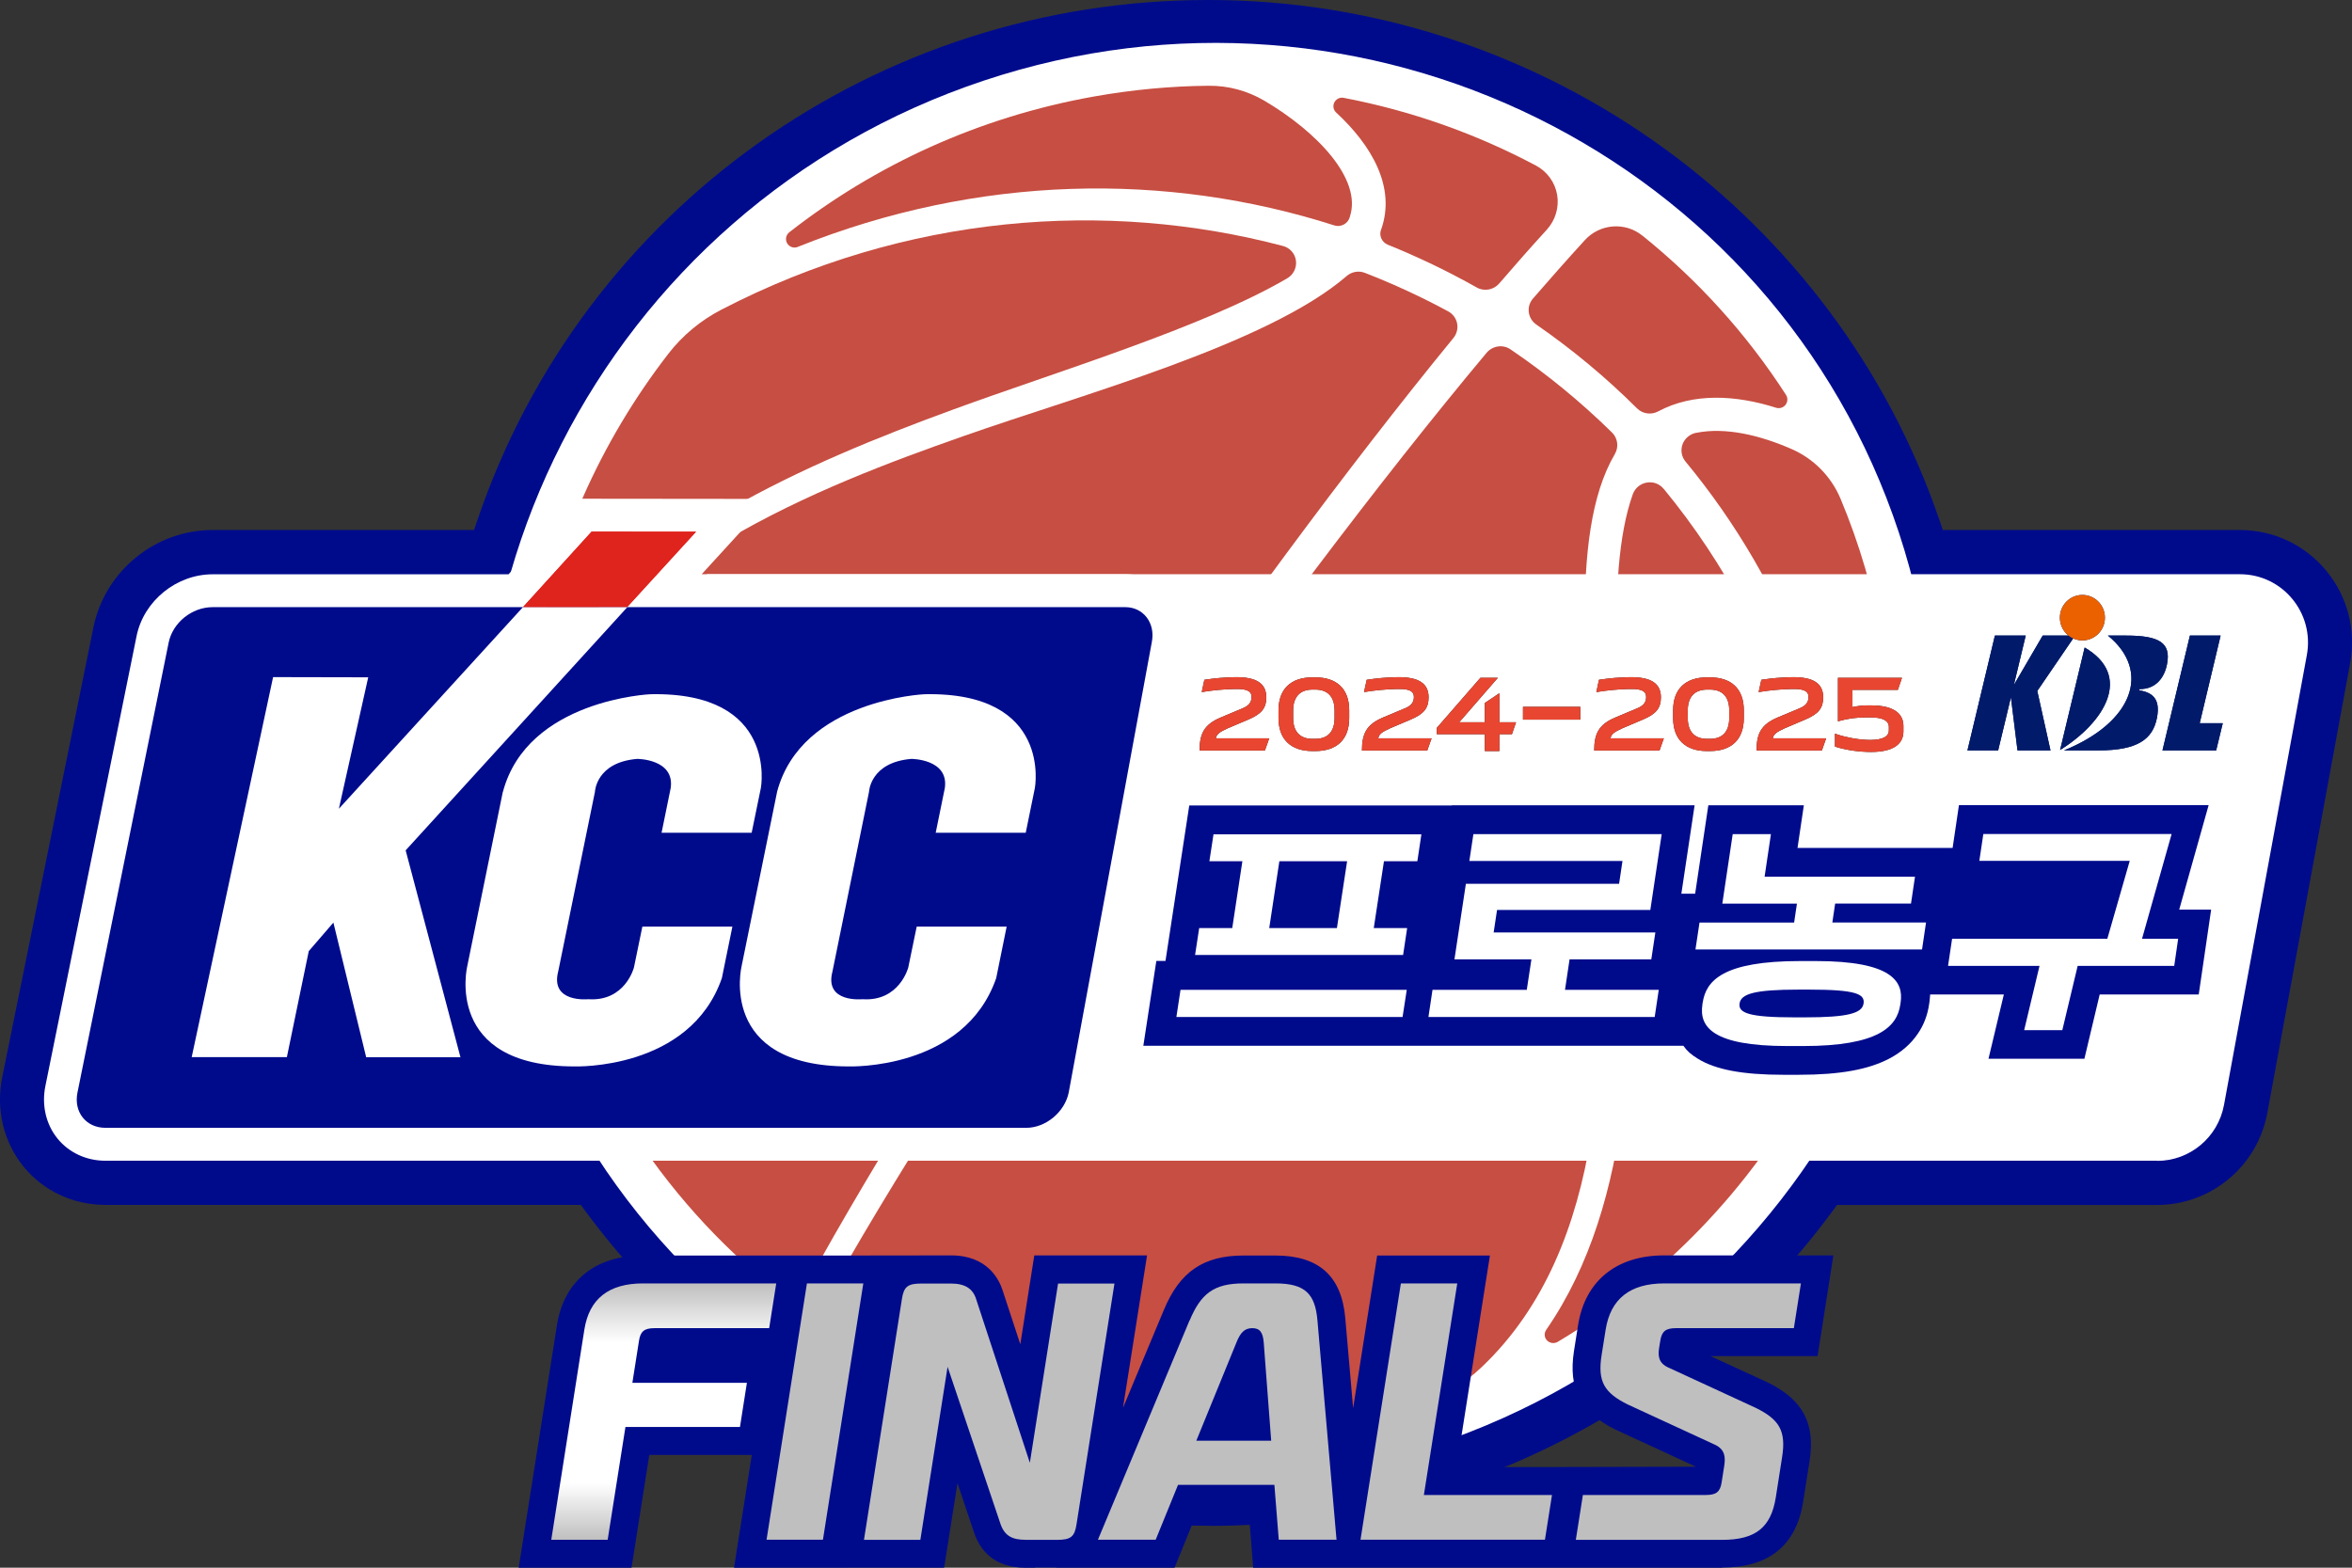
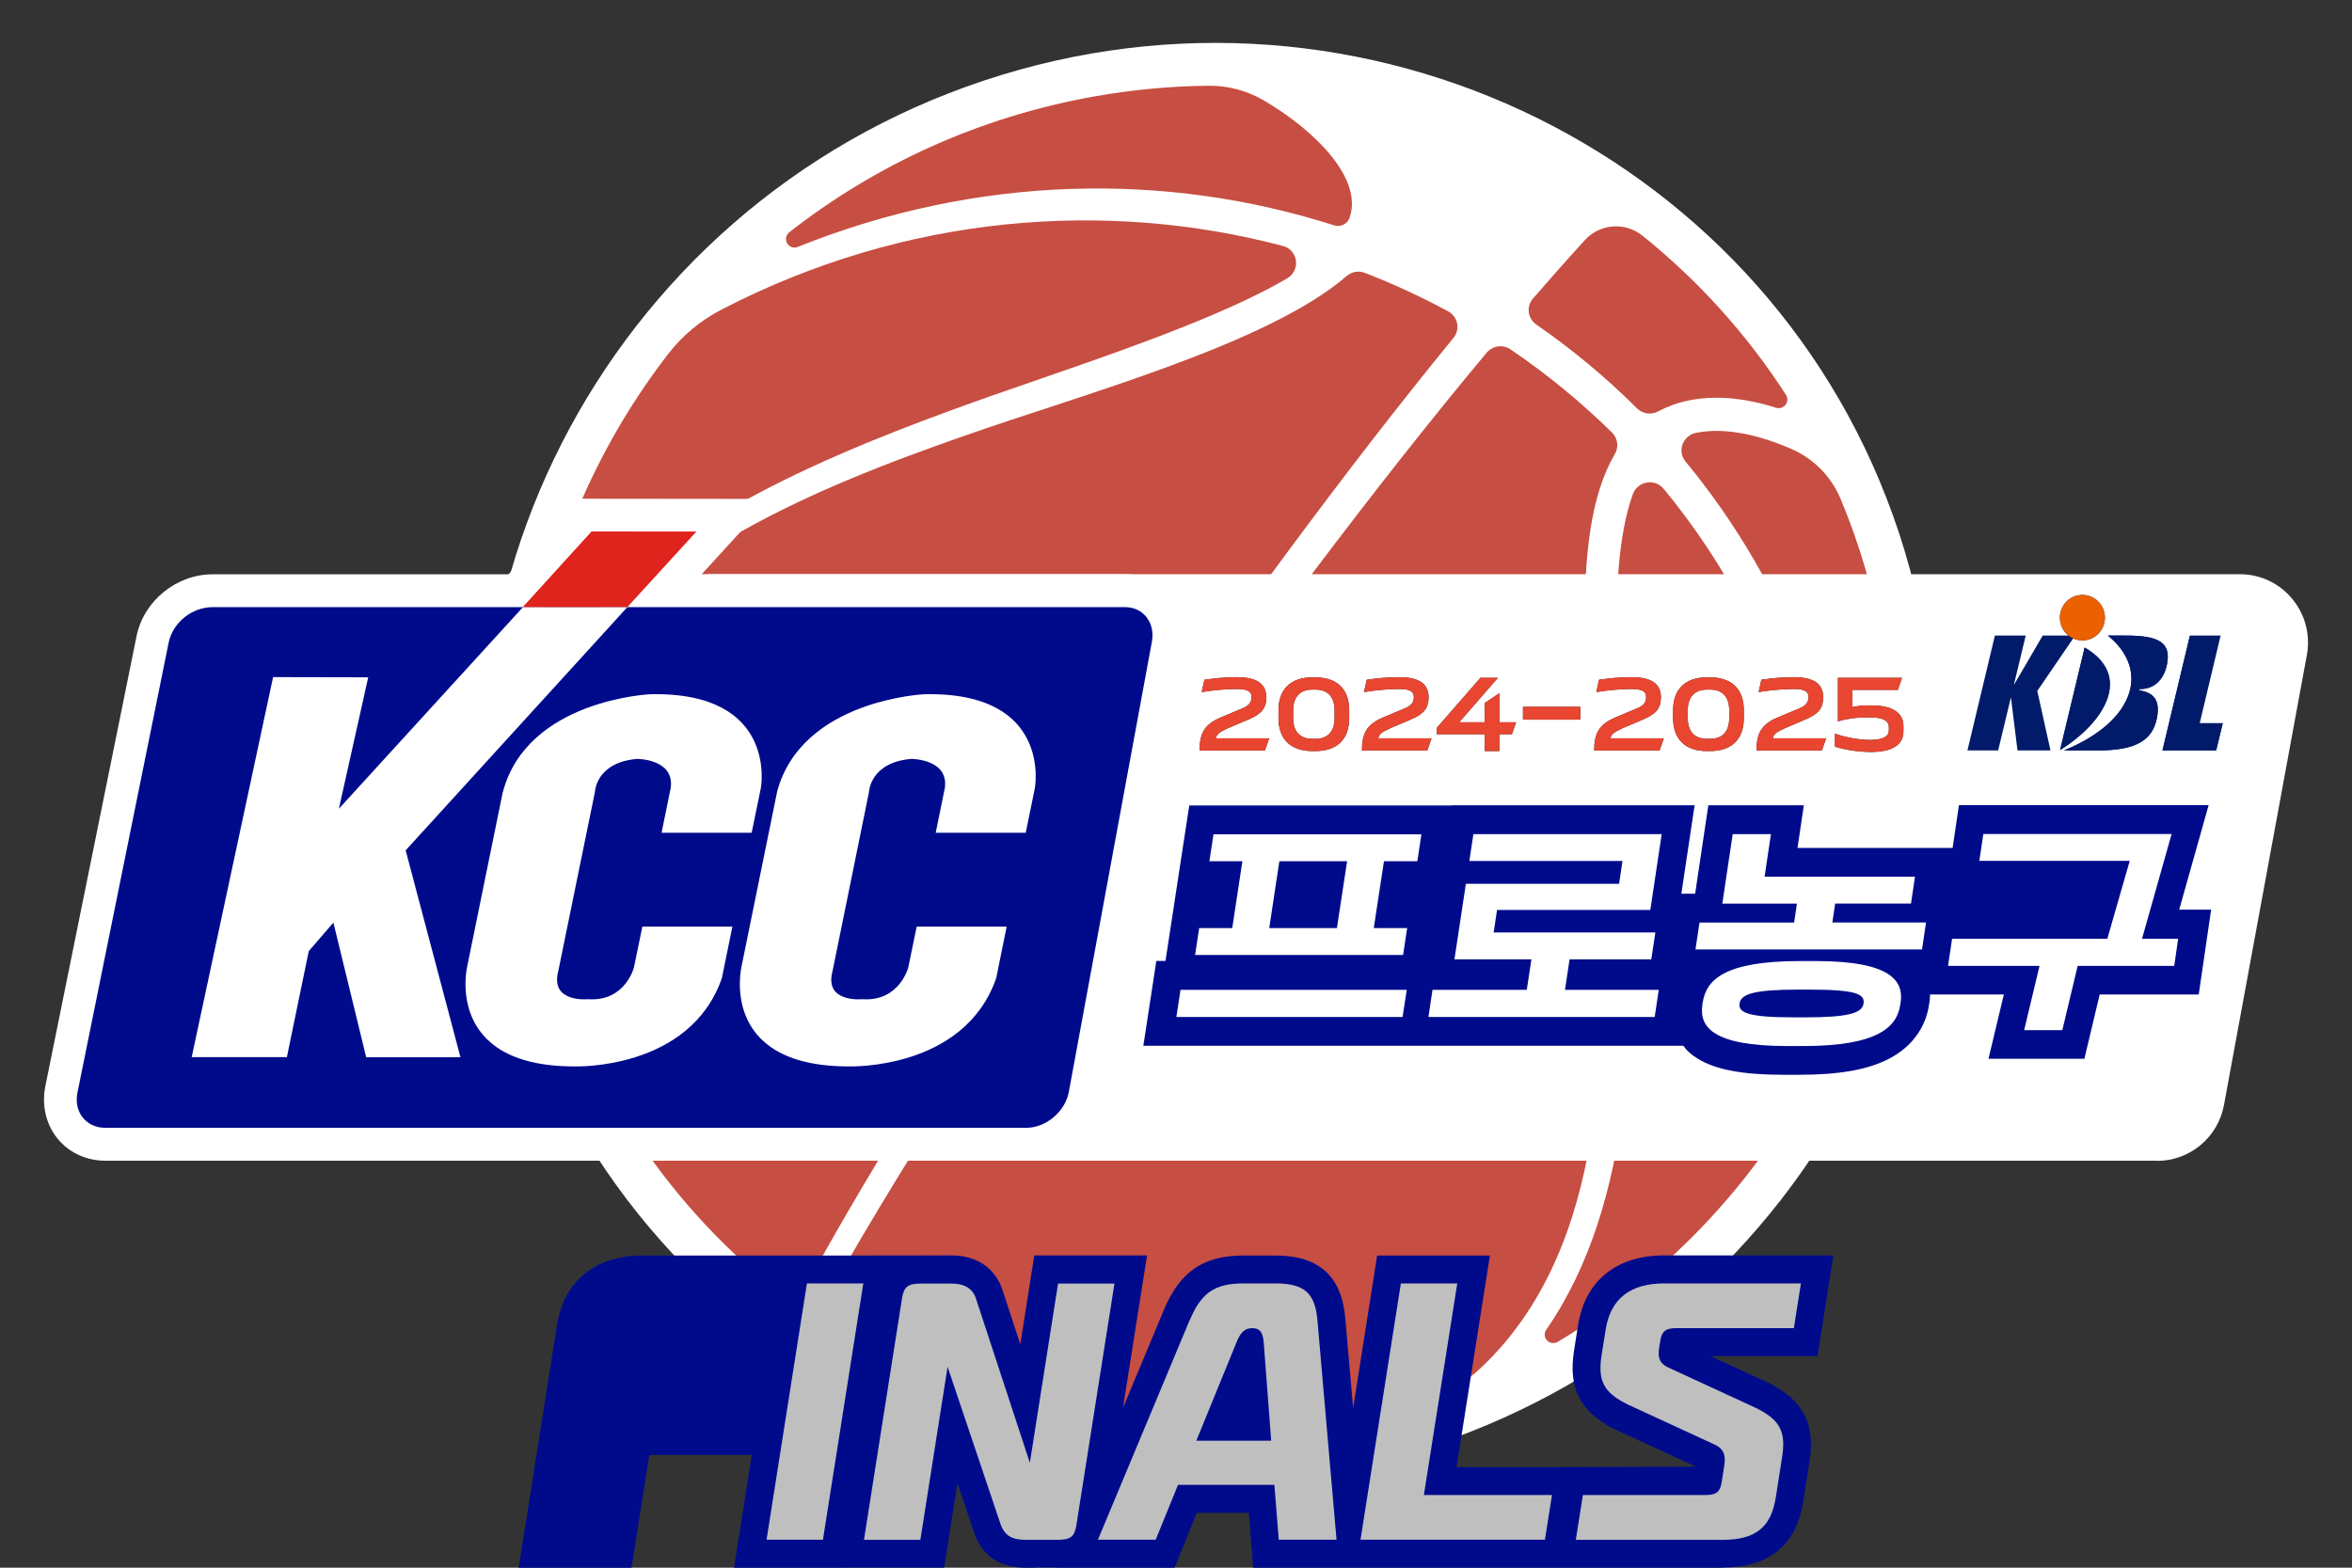
<svg xmlns="http://www.w3.org/2000/svg" width="36" height="24" viewBox="0 0 36 24" fill="none">
  <rect x="0" y="0" width="36" height="24" fill="#333333" stroke="none" />
  <g clip-path="url(#clip0_39489_279664)">
-     <path d="M18.51 23.358C18.429 23.358 18.346 23.358 18.264 23.356C14.603 23.281 11.124 21.481 8.958 18.538L8.89 18.446H1.614C1.119 18.446 0.661 18.231 0.358 17.857C0.052 17.479 -0.066 16.979 0.035 16.487L1.431 9.599C1.61 8.738 2.377 8.114 3.255 8.114H7.256L7.308 7.961C8.922 3.199 13.415 0 18.488 0C18.571 0 18.652 0 18.734 0.002C23.693 0.103 28.094 3.301 29.685 7.962L29.737 8.114H34.286C34.797 8.114 35.277 8.34 35.604 8.735C35.931 9.13 36.066 9.646 35.972 10.151L34.704 17.037C34.554 17.853 33.845 18.447 33.018 18.447H28.117L28.05 18.539C25.832 21.557 22.266 23.36 18.51 23.36" fill="#000B8C" />
    <path d="M21.948 22.123C16.122 24.066 9.836 20.962 7.936 15.203C6.035 9.445 9.227 3.179 15.053 1.236C20.878 -0.707 27.164 2.397 29.065 8.155C30.965 13.912 27.773 20.178 21.948 22.122" fill="white" />
    <path d="M8.427 10.161C9.763 8.221 12.314 7.101 14.591 6.269C16.151 5.697 18.421 5.012 19.702 4.261C19.797 4.206 19.85 4.099 19.836 3.991C19.822 3.883 19.744 3.793 19.638 3.766C16.933 3.052 13.864 3.277 11.041 4.741C10.725 4.904 10.445 5.137 10.229 5.417C9.186 6.766 8.474 8.361 8.187 10.068C8.177 10.129 8.211 10.188 8.269 10.211C8.326 10.234 8.392 10.213 8.428 10.162" fill="#C74E42" />
    <path d="M12.212 3.779C14.973 2.672 17.859 2.63 20.424 3.451C20.472 3.467 20.525 3.461 20.571 3.436C20.616 3.411 20.648 3.369 20.661 3.321V3.318C20.851 2.745 20.163 2.019 19.346 1.538C19.09 1.389 18.796 1.309 18.497 1.313C17.918 1.318 17.331 1.373 16.741 1.478C14.981 1.792 13.398 2.526 12.082 3.555C12.03 3.596 12.015 3.667 12.048 3.724C12.081 3.781 12.151 3.805 12.212 3.78" fill="#C74E42" />
    <path d="M12.543 19.312C14.788 15.303 19.019 9.113 22.245 5.176C22.296 5.114 22.318 5.032 22.303 4.953C22.288 4.874 22.239 4.807 22.168 4.768C21.758 4.546 21.333 4.349 20.893 4.178C20.798 4.14 20.689 4.159 20.612 4.226C19.399 5.274 16.551 6.04 14.737 6.68C12.559 7.445 9.412 8.659 8.274 11.159C8.115 11.507 8.042 11.89 8.06 12.27C8.08 12.684 8.127 13.1 8.199 13.517C8.616 15.929 9.845 17.994 11.562 19.487C11.707 19.613 11.903 19.666 12.093 19.633C12.284 19.599 12.45 19.481 12.544 19.313" fill="#C74E42" />
-     <path d="M21.138 3.517C21.105 3.608 21.15 3.708 21.241 3.746C21.709 3.935 22.164 4.154 22.603 4.401C22.717 4.466 22.861 4.439 22.947 4.34C23.186 4.062 23.429 3.786 23.676 3.516C23.808 3.37 23.866 3.174 23.834 2.983C23.801 2.791 23.681 2.626 23.51 2.535C22.596 2.049 21.605 1.696 20.567 1.498C20.51 1.486 20.451 1.515 20.424 1.567C20.397 1.619 20.408 1.682 20.451 1.722C20.992 2.222 21.372 2.866 21.139 3.517" fill="#C74E42" />
    <path d="M24.456 13.19C24.309 10.603 23.984 8.201 24.717 6.951C24.78 6.844 24.762 6.709 24.674 6.622C24.196 6.152 23.676 5.726 23.121 5.349C23.005 5.269 22.846 5.292 22.754 5.401C19.488 9.305 14.996 15.727 12.763 19.68C12.595 19.977 12.692 20.348 12.982 20.525C15.079 21.799 17.643 22.344 20.267 21.874C20.824 21.775 21.386 21.607 21.759 21.482C22.105 21.368 22.415 21.18 22.677 20.931C24.616 19.091 24.612 15.935 24.455 13.188" fill="#C74E42" />
    <path d="M25.135 3.605C24.872 3.394 24.488 3.425 24.259 3.675C23.99 3.969 23.726 4.268 23.465 4.569C23.414 4.627 23.39 4.704 23.4 4.78C23.41 4.856 23.451 4.924 23.514 4.968C24.065 5.349 24.581 5.778 25.057 6.252C25.142 6.337 25.274 6.355 25.381 6.298C25.917 6.01 26.57 6.047 27.184 6.242C27.238 6.259 27.296 6.241 27.33 6.197C27.364 6.152 27.367 6.092 27.337 6.046C26.736 5.113 25.99 4.291 25.135 3.604" fill="#C74E42" />
    <path d="M25.959 6.626C25.864 6.646 25.786 6.713 25.753 6.802C25.721 6.892 25.737 6.991 25.798 7.065C27.338 8.928 28.309 11.331 28.382 14.105C28.385 14.171 28.434 14.224 28.5 14.231C28.565 14.238 28.626 14.196 28.643 14.133C28.992 12.766 29.066 11.31 28.812 9.837C28.679 9.065 28.462 8.329 28.172 7.636C28.03 7.298 27.764 7.024 27.425 6.876C26.947 6.665 26.413 6.535 25.959 6.627" fill="#C74E42" />
    <path d="M25.462 7.482C25.4 7.406 25.301 7.37 25.204 7.388C25.106 7.405 25.026 7.473 24.992 7.566C24.545 8.815 24.815 11.093 24.915 13.162C25.034 15.561 25.026 18.392 23.667 20.358C23.632 20.409 23.636 20.477 23.679 20.521C23.722 20.565 23.79 20.574 23.844 20.542C25.459 19.578 26.772 18.206 27.664 16.595C27.828 16.298 27.927 15.975 27.956 15.638C28.206 12.77 27.376 9.804 25.463 7.481" fill="#C74E42" />
    <path d="M17.225 9.294H3.255C2.934 9.294 2.644 9.534 2.582 9.834L1.186 16.724C1.125 17.022 1.316 17.265 1.614 17.265H15.708C16.007 17.265 16.297 17.022 16.357 16.724L17.628 9.834C17.689 9.534 17.496 9.294 17.224 9.294" fill="#DF231D" />
    <path d="M17.932 9.124C17.76 8.912 17.503 8.791 17.225 8.791H10.74L11.794 7.638L8.834 7.635L7.784 8.792H3.255C2.703 8.792 2.202 9.196 2.091 9.735L0.695 16.624C0.635 16.918 0.703 17.212 0.88 17.43C1.056 17.647 1.323 17.77 1.614 17.77H15.708C16.241 17.77 16.741 17.355 16.85 16.817L18.12 9.934C18.179 9.64 18.111 9.344 17.931 9.123" fill="white" />
    <path d="M10.654 8.14L9.055 8.139L8.005 9.294L9.6 9.293L10.654 8.14Z" fill="#DF231D" />
    <path d="M33.018 17.77H10.822V8.791H34.285C34.937 8.791 35.427 9.385 35.309 10.028L34.041 16.915C33.95 17.411 33.519 17.772 33.017 17.772" fill="white" />
    <path d="M15.709 17.266C16.007 17.266 16.298 17.023 16.358 16.725L17.629 9.835C17.69 9.535 17.497 9.295 17.225 9.295H3.255C2.934 9.295 2.644 9.535 2.582 9.835L1.186 16.725C1.125 17.023 1.316 17.266 1.614 17.266H15.709Z" fill="#000B8C" />
    <path d="M7.696 12.124L7.152 14.791C7.152 14.791 6.782 16.326 8.792 16.326C8.792 16.326 10.559 16.389 11.049 14.974L11.21 14.186H9.832L9.703 14.812C9.703 14.812 9.569 15.336 9.004 15.297C9.004 15.297 8.418 15.358 8.544 14.872L9.106 12.124C9.106 12.124 9.12 11.67 9.754 11.618C9.754 11.618 10.328 11.618 10.266 12.063L10.126 12.749H11.505L11.646 12.063C11.646 12.063 11.917 10.587 9.956 10.628C9.956 10.628 8.074 10.709 7.698 12.122" fill="white" />
    <path d="M11.894 12.124L11.351 14.791C11.351 14.791 10.981 16.326 12.99 16.326C12.99 16.326 14.758 16.389 15.248 14.974L15.408 14.186H14.031L13.902 14.812C13.902 14.812 13.766 15.336 13.201 15.297C13.201 15.297 12.613 15.358 12.742 14.872L13.301 12.124C13.301 12.124 13.317 11.67 13.95 11.618C13.95 11.618 14.524 11.618 14.462 12.063L14.322 12.749H15.7L15.84 12.063C15.84 12.063 16.112 10.587 14.152 10.628C14.152 10.628 12.269 10.709 11.894 12.122" fill="white" />
    <path d="M9.602 9.295L8.005 9.294L5.187 12.381L5.636 10.369L4.18 10.366L2.934 16.184H4.391L4.726 14.561L5.103 14.124L5.605 16.186H7.048L6.209 13.018L9.602 9.295Z" fill="white" />
    <path d="M10.654 8.14L9.055 8.139L8.005 9.294L9.6 9.293L10.654 8.14Z" fill="#DF231D" />
    <path d="M19.427 11.303L19.361 11.489H18.361C18.361 11.222 18.439 11.088 18.685 10.984L19.023 10.842C19.137 10.795 19.156 10.73 19.156 10.669C19.156 10.579 19.082 10.543 18.899 10.548C18.73 10.552 18.57 10.566 18.394 10.595L18.434 10.407C18.6 10.382 18.73 10.371 18.899 10.367C19.246 10.361 19.382 10.474 19.382 10.675C19.382 10.838 19.313 10.928 19.109 11.015L18.795 11.148C18.662 11.208 18.619 11.243 18.611 11.303H19.427Z" fill="#231815" />
    <path d="M20.651 10.994C20.651 11.32 20.462 11.498 20.134 11.498H20.086C19.76 11.498 19.569 11.32 19.569 10.994V10.873C19.569 10.548 19.76 10.37 20.086 10.37H20.134C20.462 10.37 20.651 10.548 20.651 10.873V10.994ZM19.793 10.991C19.793 11.209 19.905 11.311 20.088 11.311H20.133C20.317 11.311 20.427 11.208 20.427 10.991V10.877C20.427 10.661 20.317 10.557 20.133 10.557H20.088C19.906 10.557 19.793 10.661 19.793 10.877V10.991Z" fill="#231815" />
    <path d="M21.912 11.303L21.846 11.489H20.846C20.846 11.222 20.924 11.088 21.169 10.984L21.508 10.842C21.622 10.795 21.641 10.73 21.641 10.669C21.641 10.579 21.567 10.543 21.384 10.548C21.215 10.552 21.054 10.566 20.878 10.595L20.919 10.407C21.085 10.382 21.215 10.371 21.384 10.367C21.731 10.361 21.866 10.474 21.866 10.675C21.866 10.838 21.798 10.928 21.594 11.015L21.28 11.148C21.147 11.208 21.104 11.243 21.096 11.303H21.912Z" fill="#231815" />
    <path d="M22.95 11.24V11.498H22.727V11.24H21.992V11.143L22.659 10.377H22.926L22.335 11.057H22.727V10.762L22.95 10.612V11.057H23.205L23.142 11.24H22.95Z" fill="#231815" />
    <path d="M24.188 10.821H23.311V11.017H24.188V10.821Z" fill="#231815" />
    <path d="M25.467 11.303L25.401 11.489H24.401C24.401 11.222 24.479 11.088 24.725 10.984L25.063 10.842C25.177 10.795 25.196 10.73 25.196 10.669C25.196 10.579 25.122 10.543 24.939 10.548C24.77 10.552 24.61 10.566 24.434 10.595L24.474 10.407C24.64 10.382 24.77 10.371 24.939 10.367C25.286 10.361 25.422 10.474 25.422 10.675C25.422 10.838 25.353 10.928 25.149 11.015L24.835 11.148C24.702 11.208 24.659 11.243 24.651 11.303H25.467Z" fill="#231815" />
    <path d="M26.691 10.994C26.691 11.32 26.502 11.498 26.174 11.498H26.125C25.799 11.498 25.609 11.32 25.609 10.994V10.873C25.609 10.548 25.799 10.37 26.125 10.37H26.174C26.502 10.37 26.691 10.548 26.691 10.873V10.994ZM25.833 10.991C25.833 11.209 25.945 11.311 26.128 11.311H26.174C26.358 11.311 26.468 11.208 26.468 10.991V10.877C26.468 10.661 26.358 10.557 26.174 10.557H26.128C25.946 10.557 25.833 10.661 25.833 10.877V10.991Z" fill="#231815" />
    <path d="M27.951 11.303L27.886 11.489H26.886C26.886 11.222 26.963 11.088 27.209 10.984L27.548 10.842C27.662 10.795 27.681 10.73 27.681 10.669C27.681 10.579 27.606 10.543 27.424 10.548C27.254 10.552 27.094 10.566 26.918 10.595L26.959 10.407C27.125 10.382 27.254 10.371 27.424 10.367C27.771 10.361 27.906 10.474 27.906 10.675C27.906 10.838 27.838 10.928 27.633 11.015L27.32 11.148C27.187 11.208 27.144 11.243 27.136 11.303H27.951Z" fill="#231815" />
    <path d="M28.354 10.561V10.824C28.435 10.809 28.497 10.799 28.583 10.799H28.638C28.986 10.799 29.134 10.924 29.134 11.115V11.196C29.134 11.387 28.986 11.512 28.638 11.512C28.468 11.512 28.262 11.486 28.086 11.43V11.232C28.274 11.298 28.485 11.329 28.635 11.328C28.817 11.325 28.911 11.277 28.911 11.18V11.128C28.911 11.032 28.814 10.983 28.632 10.983H28.562C28.414 10.983 28.284 10.999 28.132 11.043V10.377H29.112L29.049 10.561H28.353H28.354Z" fill="#231815" />
    <path d="M19.427 11.303L19.361 11.489H18.361C18.361 11.222 18.439 11.088 18.685 10.984L19.023 10.842C19.137 10.795 19.156 10.73 19.156 10.669C19.156 10.579 19.082 10.543 18.899 10.548C18.73 10.552 18.57 10.566 18.394 10.595L18.434 10.407C18.6 10.382 18.73 10.371 18.899 10.367C19.246 10.361 19.382 10.474 19.382 10.675C19.382 10.838 19.313 10.928 19.109 11.015L18.795 11.148C18.662 11.208 18.619 11.243 18.611 11.303H19.427Z" fill="#E94631" />
    <path d="M20.651 10.994C20.651 11.32 20.462 11.498 20.134 11.498H20.086C19.76 11.498 19.569 11.32 19.569 10.994V10.873C19.569 10.548 19.76 10.37 20.086 10.37H20.134C20.462 10.37 20.651 10.548 20.651 10.873V10.994ZM19.793 10.991C19.793 11.209 19.905 11.311 20.088 11.311H20.133C20.317 11.311 20.427 11.208 20.427 10.991V10.877C20.427 10.661 20.317 10.557 20.133 10.557H20.088C19.906 10.557 19.793 10.661 19.793 10.877V10.991Z" fill="#E94631" />
    <path d="M21.912 11.303L21.846 11.489H20.846C20.846 11.222 20.924 11.088 21.169 10.984L21.508 10.842C21.622 10.795 21.641 10.73 21.641 10.669C21.641 10.579 21.567 10.543 21.384 10.548C21.215 10.552 21.054 10.566 20.878 10.595L20.919 10.407C21.085 10.382 21.215 10.371 21.384 10.367C21.731 10.361 21.866 10.474 21.866 10.675C21.866 10.838 21.798 10.928 21.594 11.015L21.28 11.148C21.147 11.208 21.104 11.243 21.096 11.303H21.912Z" fill="#E94631" />
    <path d="M22.95 11.24V11.498H22.727V11.24H21.992V11.143L22.659 10.377H22.926L22.335 11.057H22.727V10.762L22.95 10.612V11.057H23.205L23.142 11.24H22.95Z" fill="#E94631" />
    <path d="M24.188 10.821H23.311V11.017H24.188V10.821Z" fill="#E94631" />
    <path d="M25.467 11.303L25.401 11.489H24.401C24.401 11.222 24.479 11.088 24.725 10.984L25.063 10.842C25.177 10.795 25.196 10.73 25.196 10.669C25.196 10.579 25.122 10.543 24.939 10.548C24.77 10.552 24.61 10.566 24.434 10.595L24.474 10.407C24.64 10.382 24.77 10.371 24.939 10.367C25.286 10.361 25.422 10.474 25.422 10.675C25.422 10.838 25.353 10.928 25.149 11.015L24.835 11.148C24.702 11.208 24.659 11.243 24.651 11.303H25.467Z" fill="#E94631" />
    <path d="M26.691 10.994C26.691 11.32 26.502 11.498 26.174 11.498H26.125C25.799 11.498 25.609 11.32 25.609 10.994V10.873C25.609 10.548 25.799 10.37 26.125 10.37H26.174C26.502 10.37 26.691 10.548 26.691 10.873V10.994ZM25.833 10.991C25.833 11.209 25.945 11.311 26.128 11.311H26.174C26.358 11.311 26.468 11.208 26.468 10.991V10.877C26.468 10.661 26.358 10.557 26.174 10.557H26.128C25.946 10.557 25.833 10.661 25.833 10.877V10.991Z" fill="#E94631" />
    <path d="M27.951 11.303L27.886 11.489H26.886C26.886 11.222 26.963 11.088 27.209 10.984L27.548 10.842C27.662 10.795 27.681 10.73 27.681 10.669C27.681 10.579 27.606 10.543 27.424 10.548C27.254 10.552 27.094 10.566 26.918 10.595L26.959 10.407C27.125 10.382 27.254 10.371 27.424 10.367C27.771 10.361 27.906 10.474 27.906 10.675C27.906 10.838 27.838 10.928 27.633 11.015L27.32 11.148C27.187 11.208 27.144 11.243 27.136 11.303H27.951Z" fill="#E94631" />
    <path d="M28.354 10.561V10.824C28.435 10.809 28.497 10.799 28.583 10.799H28.638C28.986 10.799 29.134 10.924 29.134 11.115V11.196C29.134 11.387 28.986 11.512 28.638 11.512C28.468 11.512 28.262 11.486 28.086 11.43V11.232C28.274 11.298 28.485 11.329 28.635 11.328C28.817 11.325 28.911 11.277 28.911 11.18V11.128C28.911 11.032 28.814 10.983 28.632 10.983H28.562C28.414 10.983 28.284 10.999 28.132 11.043V10.377H29.112L29.049 10.561H28.353H28.354Z" fill="#E94631" />
    <path d="M33.354 13.93L33.806 12.325H29.984L29.887 12.981H27.513L27.61 12.328H26.148L25.946 13.682H25.735L25.938 12.328H22.221V12.331H18.203L17.839 14.711H17.699L17.5 16.01H25.766C25.826 16.095 25.886 16.145 25.984 16.206C26.256 16.376 26.674 16.454 27.295 16.454H27.536C28.158 16.454 28.598 16.375 28.92 16.205C29.103 16.108 29.248 15.982 29.353 15.827C29.445 15.694 29.503 15.542 29.527 15.376L29.532 15.344C29.537 15.303 29.541 15.264 29.543 15.225H30.671L30.436 16.209H31.904L32.138 15.225H33.654L33.844 13.926H33.354V13.93Z" fill="#000B8C" />
    <path d="M21.532 15.154L21.468 15.569H18.006L18.069 15.154H21.532ZM18.354 14.208H18.861L19.016 13.185H18.511L18.574 12.773H21.756L21.694 13.185H21.183L21.027 14.208H21.538L21.476 14.62H18.292L18.355 14.208H18.354ZM19.427 14.208H20.463L20.619 13.185H19.582L19.427 14.208Z" fill="white" />
    <path d="M21.926 15.154H23.369L23.44 14.687H22.262L22.437 13.53H24.782L24.834 13.181H22.49L22.552 12.77H25.434L25.26 13.931H22.914L22.862 14.275H25.337L25.275 14.687H24.024L23.954 15.154H25.389L25.327 15.569H21.864L21.926 15.154Z" fill="white" />
    <path d="M26.012 14.124H27.461L27.504 13.834H26.362L26.521 12.77H27.106L27.009 13.422H29.311L29.25 13.833H28.089L28.046 14.123H29.48L29.419 14.535H25.951L26.013 14.123L26.012 14.124ZM26.062 15.348C26.113 15.011 26.376 14.713 27.552 14.713H27.794C28.959 14.713 29.139 15.027 29.091 15.348L29.086 15.38C29.037 15.716 28.755 16.014 27.6 16.014H27.358C26.204 16.014 26.007 15.716 26.057 15.38L26.061 15.348H26.062ZM27.468 15.575H27.623C28.287 15.575 28.502 15.512 28.524 15.363C28.546 15.217 28.407 15.15 27.686 15.15H27.531C26.845 15.15 26.648 15.217 26.626 15.363C26.605 15.508 26.771 15.575 27.468 15.575Z" fill="white" />
    <path d="M30.982 15.771L31.217 14.787H29.817L29.879 14.372H32.255L32.598 13.179H30.296L30.357 12.768H33.239L32.786 14.372H33.339L33.279 14.787H31.801L31.566 15.771H30.982Z" fill="white" />
    <path d="M30.88 11.488L30.78 10.681H30.782H30.778L30.584 11.488H30.114L30.534 9.73H31.006L30.826 10.479L30.821 10.483L30.822 10.479H30.829L31.266 9.73H31.762L31.183 10.578L31.385 11.488H30.88Z" fill="#011B6A" />
    <path d="M33.099 11.488L33.519 9.73H33.989L33.669 11.072H34.022L33.921 11.488H33.099Z" fill="#011B6A" />
    <path d="M31.908 9.913L31.532 11.482C32.227 11.048 32.642 10.34 31.908 9.913Z" fill="#011B6A" />
    <path d="M32.542 9.73H32.264C32.932 10.276 32.647 11.06 31.592 11.488H32.121C32.715 11.488 32.951 11.319 33.015 10.988C33.074 10.675 32.923 10.601 32.743 10.567L32.747 10.55C32.999 10.551 33.13 10.374 33.169 10.166C33.231 9.843 33.055 9.73 32.543 9.73" fill="#011B6A" />
    <path d="M31.873 9.804C32.064 9.804 32.218 9.648 32.218 9.456C32.218 9.264 32.064 9.108 31.873 9.108C31.683 9.108 31.529 9.263 31.529 9.456C31.529 9.649 31.683 9.804 31.873 9.804Z" fill="#011B6A" />
-     <path d="M30.88 11.488L30.78 10.681H30.782H30.778L30.584 11.488H30.114L30.534 9.73H31.006L30.826 10.479L30.821 10.483L30.822 10.479H30.829L31.266 9.73H31.762L31.183 10.578L31.385 11.488H30.88Z" fill="#011B6A" />
-     <path d="M33.099 11.488L33.519 9.73H33.989L33.669 11.072H34.022L33.921 11.488H33.099Z" fill="#011B6A" />
+     <path d="M33.099 11.488L33.519 9.73L33.669 11.072H34.022L33.921 11.488H33.099Z" fill="#011B6A" />
    <path d="M31.908 9.913L31.532 11.482C32.227 11.048 32.642 10.34 31.908 9.913Z" fill="#011B6A" />
    <path d="M32.542 9.73H32.264C32.932 10.276 32.647 11.06 31.592 11.488H32.121C32.715 11.488 32.951 11.319 33.015 10.988C33.074 10.675 32.923 10.601 32.743 10.567L32.747 10.55C32.999 10.551 33.13 10.374 33.169 10.166C33.231 9.843 33.055 9.73 32.543 9.73" fill="#011B6A" />
    <path d="M31.873 9.804C32.064 9.804 32.218 9.648 32.218 9.456C32.218 9.264 32.064 9.108 31.873 9.108C31.683 9.108 31.529 9.263 31.529 9.456C31.529 9.649 31.683 9.804 31.873 9.804Z" fill="#EB6100" />
    <path fill-rule="evenodd" clip-rule="evenodd" d="M15.844 24.001H15.698C15.203 24.001 14.999 23.717 14.915 23.479L14.655 22.706L14.451 24H12.961L12.961 24.001H11.235L11.507 22.274H9.938L9.666 24.002L9.665 24.001H7.939L8.524 20.291C8.631 19.61 9.11 19.221 9.841 19.221H13.32V19.22H14.056C14.072 19.219 14.087 19.219 14.103 19.219H14.558C15.117 19.219 15.295 19.593 15.346 19.754L15.617 20.579L15.831 19.219H17.557L17.189 21.551L17.816 20.05C18.058 19.47 18.421 19.221 19.031 19.221H19.523C20.185 19.221 20.535 19.534 20.591 20.179L20.711 21.557L21.079 19.221H22.805L22.294 22.46H23.864L23.864 22.459L25.957 22.454L24.729 21.887C24.191 21.622 24.001 21.262 24.092 20.68L24.154 20.288C24.261 19.608 24.742 19.219 25.471 19.219H28.062L27.82 20.761H26.181L27.059 21.165C27.597 21.431 27.788 21.791 27.697 22.372L27.599 22.991C27.494 23.659 27.076 23.998 26.359 23.998V24.001H24.013L24.013 24.002V24.001H20.924H19.181L19.115 23.161H18.319L17.978 24.001H16.166L16.167 23.998H15.842L15.844 24.001Z" fill="#000B8C" />
-     <path d="M8.438 23.572L8.944 20.357C9.018 19.884 9.317 19.648 9.841 19.648H11.881L11.773 20.333H10.02C9.863 20.333 9.803 20.381 9.781 20.523L9.679 21.17H11.432L11.326 21.846H9.573L9.301 23.573H8.439L8.438 23.572Z" fill="url(#paint0_linear_39489_279664)" />
    <path d="M11.733 23.572L12.351 19.648H13.214L12.596 23.572H11.733Z" fill="url(#paint1_linear_39489_279664)" />
    <path d="M15.698 23.573C15.504 23.573 15.382 23.521 15.316 23.337L14.504 20.925L14.087 23.574H13.224L13.805 19.886C13.834 19.697 13.894 19.65 14.104 19.65H14.558C14.773 19.65 14.891 19.731 14.94 19.886L15.763 22.394L16.195 19.65H17.058L16.477 23.338C16.448 23.528 16.388 23.574 16.178 23.574H15.697L15.698 23.573Z" fill="url(#paint2_linear_39489_279664)" />
    <path d="M18.209 20.215C18.379 19.809 18.576 19.648 19.03 19.648H19.522C19.978 19.648 20.13 19.809 20.165 20.215L20.457 23.572H19.573L19.506 22.732H18.031L17.689 23.572H16.805L18.207 20.215H18.209ZM18.311 22.056H19.457L19.343 20.555C19.331 20.405 19.289 20.333 19.168 20.333C19.047 20.333 18.984 20.404 18.924 20.555L18.311 22.056Z" fill="url(#paint3_linear_39489_279664)" />
    <path d="M20.824 23.572L21.442 19.648H22.305L21.794 22.887H23.755L23.647 23.572H20.823H20.824Z" fill="url(#paint4_linear_39489_279664)" />
    <path d="M24.12 23.572L24.228 22.887H26.111C26.268 22.887 26.328 22.84 26.351 22.698L26.391 22.443C26.41 22.32 26.409 22.197 26.259 22.122L24.918 21.503C24.554 21.324 24.451 21.149 24.514 20.748L24.576 20.357C24.651 19.884 24.95 19.648 25.473 19.648H27.565L27.457 20.333H25.652C25.496 20.333 25.436 20.381 25.413 20.523L25.396 20.627C25.376 20.754 25.381 20.863 25.532 20.934L26.873 21.553C27.237 21.732 27.34 21.907 27.277 22.308L27.18 22.927C27.107 23.385 26.868 23.574 26.361 23.574H24.122L24.12 23.572Z" fill="url(#paint5_linear_39489_279664)" />
  </g>
  <defs>
    <linearGradient id="paint0_linear_39489_279664" x1="10.159" y1="23.572" x2="10.159" y2="19.648" gradientUnits="userSpaceOnUse">
      <stop stop-color="#BFBFBF" />
      <stop offset="0.22" stop-color="white" />
      <stop offset="0.77" stop-color="white" />
      <stop offset="1" stop-color="#BFBFBF" />
    </linearGradient>
    <linearGradient id="paint1_linear_39489_279664" x1="12.474" y1="0.001" x2="12.474" y2="0.001" gradientUnits="userSpaceOnUse">
      <stop stop-color="#BFBFBF" />
      <stop offset="0.22" stop-color="white" />
      <stop offset="0.77" stop-color="white" />
      <stop offset="1" stop-color="#BFBFBF" />
    </linearGradient>
    <linearGradient id="paint2_linear_39489_279664" x1="15.142" y1="0.001" x2="15.142" y2="0.001" gradientUnits="userSpaceOnUse">
      <stop stop-color="#BFBFBF" />
      <stop offset="0.22" stop-color="white" />
      <stop offset="0.77" stop-color="white" />
      <stop offset="1" stop-color="#BFBFBF" />
    </linearGradient>
    <linearGradient id="paint3_linear_39489_279664" x1="18.632" y1="0.001" x2="18.632" y2="0.001" gradientUnits="userSpaceOnUse">
      <stop stop-color="#BFBFBF" />
      <stop offset="0.22" stop-color="white" />
      <stop offset="0.77" stop-color="white" />
      <stop offset="1" stop-color="#BFBFBF" />
    </linearGradient>
    <linearGradient id="paint4_linear_39489_279664" x1="22.29" y1="0.001" x2="22.29" y2="0.001" gradientUnits="userSpaceOnUse">
      <stop stop-color="#BFBFBF" />
      <stop offset="0.22" stop-color="white" />
      <stop offset="0.77" stop-color="white" />
      <stop offset="1" stop-color="#BFBFBF" />
    </linearGradient>
    <linearGradient id="paint5_linear_39489_279664" x1="25.841" y1="0.001" x2="25.841" y2="0.001" gradientUnits="userSpaceOnUse">
      <stop stop-color="#BFBFBF" />
      <stop offset="0.22" stop-color="white" />
      <stop offset="0.77" stop-color="white" />
      <stop offset="1" stop-color="#BFBFBF" />
    </linearGradient>
    <clipPath id="clip0_39489_279664">
      <rect width="36" height="24" fill="white" />
    </clipPath>
  </defs>
</svg>